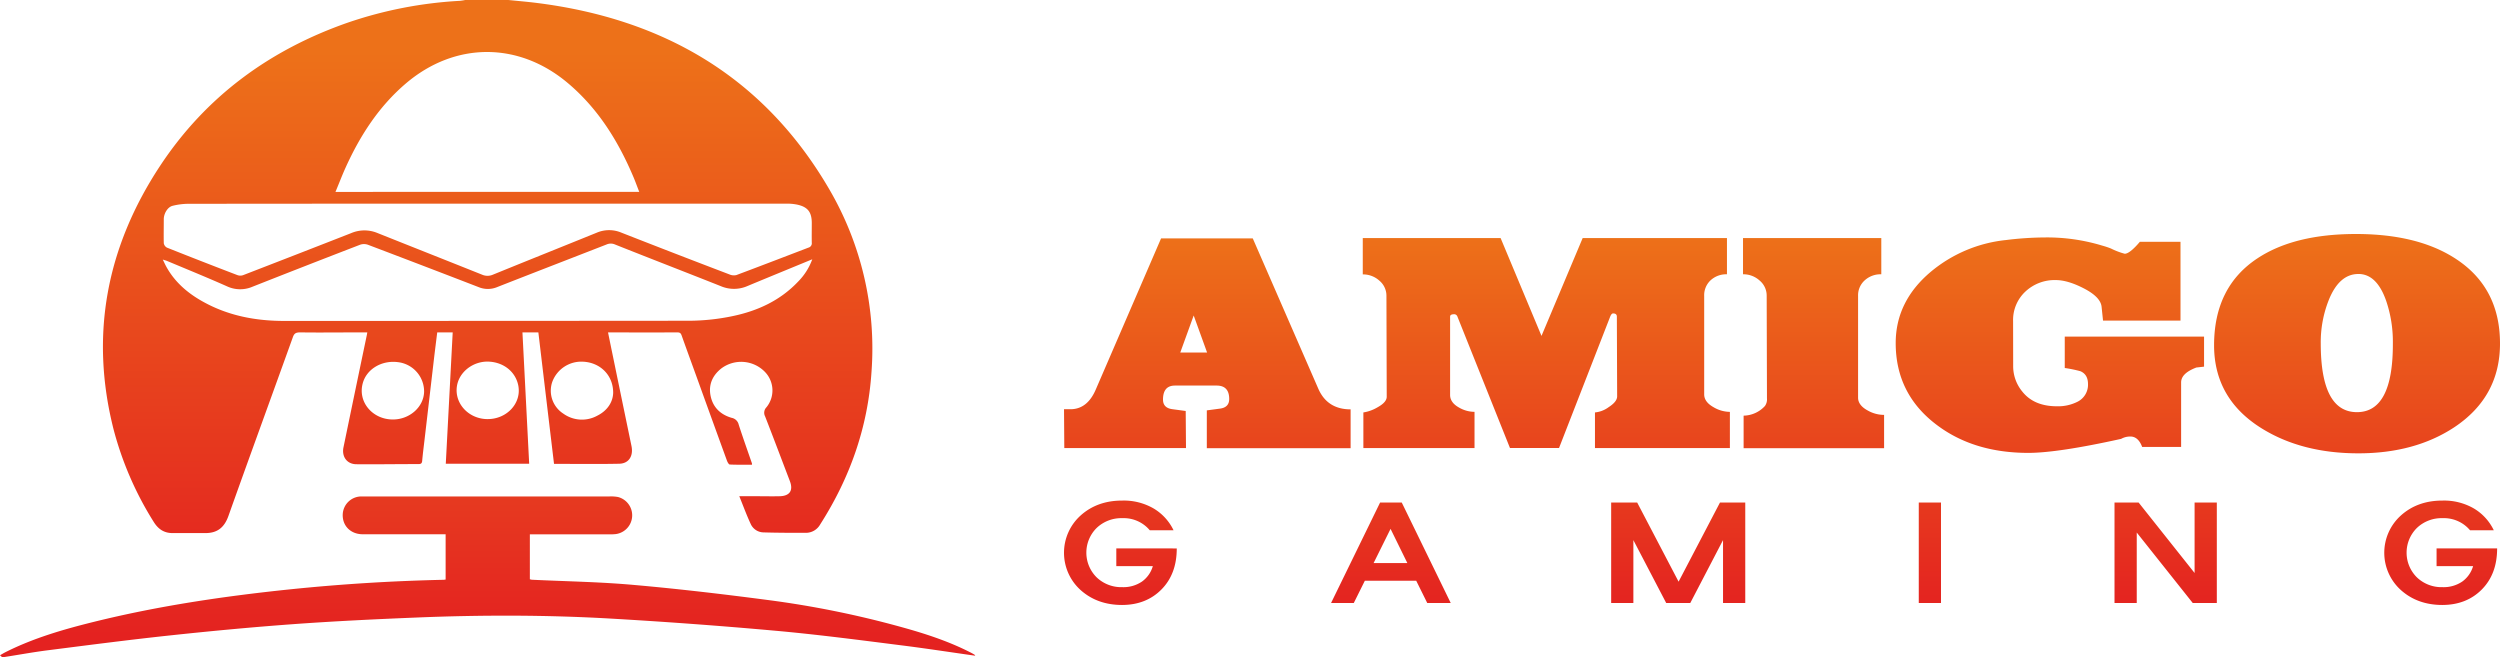
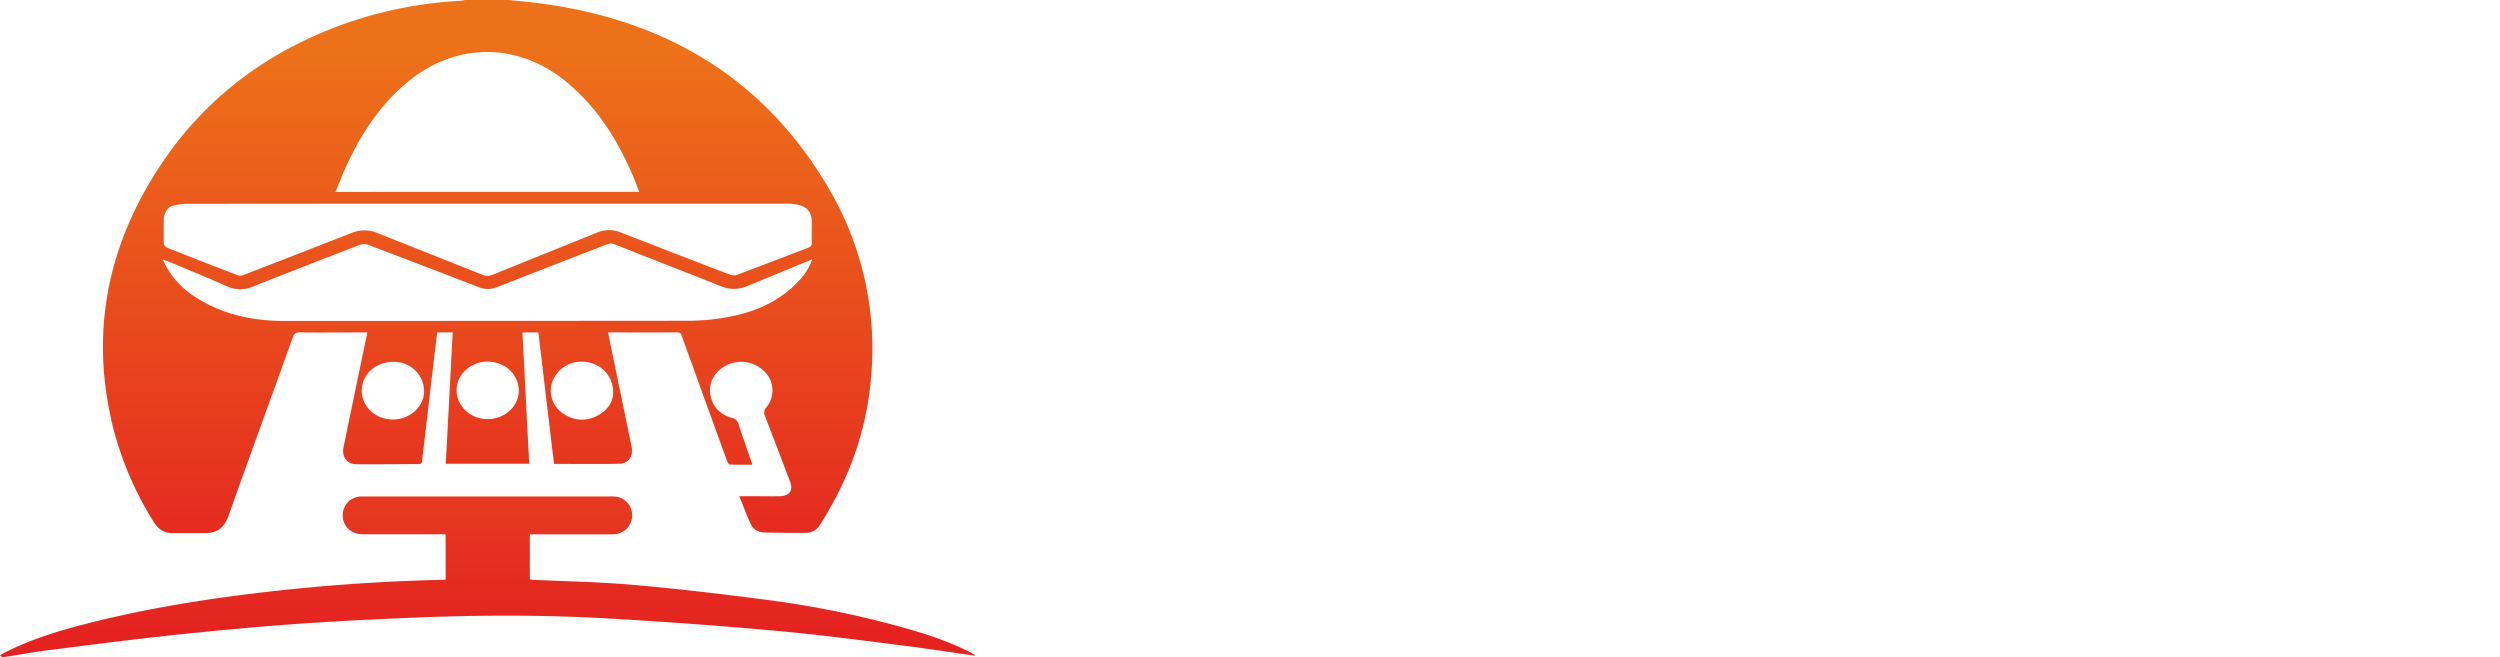
<svg xmlns="http://www.w3.org/2000/svg" xmlns:xlink="http://www.w3.org/1999/xlink" id="Capa_1" data-name="Capa 1" viewBox="0 0 958.14 251.83">
  <defs>
    <style>.cls-1{fill:url(#linear-gradient);}.cls-2{fill:url(#linear-gradient-2);}.cls-3{fill:url(#linear-gradient-3);}</style>
    <linearGradient id="linear-gradient" x1="186.89" y1="224.05" x2="186.89" y2="19.73" gradientUnits="userSpaceOnUse">
      <stop offset="0.02" stop-color="#e42520" />
      <stop offset="1" stop-color="#ed7119" />
    </linearGradient>
    <linearGradient id="linear-gradient-2" x1="186.89" y1="251.83" x2="186.89" y2="190.23" gradientUnits="userSpaceOnUse">
      <stop offset="0.14" stop-color="#e42220" />
      <stop offset="1" stop-color="#e63a20" />
    </linearGradient>
    <linearGradient id="linear-gradient-3" x1="682.97" y1="231.86" x2="682.97" y2="89.68" xlink:href="#linear-gradient" />
  </defs>
  <g id="Symbol">
    <path class="cls-1" d="M194.81,0c3.65.37,7.31.67,11,1.14,48.47,6.13,86.86,28.35,111.88,71.17A121,121,0,0,1,334,142.63c-1.4,21.14-8.25,40.5-19.63,58.31a6.29,6.29,0,0,1-5.37,3.27c-5.5,0-11,0-16.49-.17a5.48,5.48,0,0,1-4.79-3.21c-1.57-3.37-2.85-6.87-4.38-10.65h6.44c3.06,0,6.13.08,9.19,0,3.77-.15,5.09-2.27,3.76-5.77-3.16-8.28-6.28-16.57-9.5-24.83a3,3,0,0,1,.52-3.49,10.21,10.21,0,0,0-.58-13.55,12.69,12.69,0,0,0-16.75-1.31c-3.22,2.57-4.84,5.93-4.16,10.05.78,4.65,3.73,7.58,8.16,8.86a3.42,3.42,0,0,1,2.69,2.59c1.61,5,3.38,9.92,5.08,14.87a2.1,2.1,0,0,1,0,.5c-2.81,0-5.65.06-8.48-.07-.4,0-.9-.92-1.11-1.5q-5.89-16.19-11.73-32.38c-1.87-5.17-3.76-10.32-5.6-15.5-.31-.87-.58-1.27-1.75-1.26-8.57.06-26.07,0-26.49,0,.57,2.8,1.13,5.57,1.71,8.35q3.63,17.61,7.28,35.21c.78,3.8-1,6.7-4.69,6.78-8.25.17-16.5.05-25,.05-2-16.78-4-33.5-6-50.39h-6.1c.86,16.78,1.72,33.49,2.58,50.34H170.85c.88-16.77,1.77-33.47,2.65-50.34h-5.93c-.41,3.34-.84,6.68-1.24,10.07l-3.69,31.65c-.29,2.48-.62,5-.83,7.45-.08.94-.39,1.3-1.36,1.3-7.94,0-15.88.13-23.83.06-3.58,0-5.68-2.81-5-6.38q4.43-21.45,8.92-42.9c.08-.36.13-.66.23-1.25-.73,0-1.38,0-2,0-7.88,0-15.76.11-23.64,0-1.69,0-2.35.33-2.89,1.84-8.21,22.84-16.55,45.64-24.69,68.51-1.56,4.4-4.23,6.57-8.82,6.57-4.19,0-8.38,0-12.57,0-3.35,0-5.58-1.57-7.3-4.37a127.05,127.05,0,0,1-15.3-35.26C34.3,128.28,40.91,94.5,61.44,63.44,79,36.9,103.44,19.09,133.36,8.65A159.08,159.08,0,0,1,176.28.32a20.18,20.18,0,0,0,2-.32Zm-7.68,78.05q-57.49,0-115,.06a25.42,25.42,0,0,0-6.06.79c-1.88.51-3.3,3-3.3,5.11,0,3.06-.07,6.13,0,9.19A2.33,2.33,0,0,0,64,94.91q13.48,5.37,27.05,10.55a3.25,3.25,0,0,0,2.11,0q20.7-8,41.37-16.09a13,13,0,0,1,10-.12c13.39,5.35,26.81,10.65,40.19,16a5.18,5.18,0,0,0,4.24,0c13.24-5.4,26.52-10.7,39.77-16.08a12.08,12.08,0,0,1,9.44,0q20.66,8.11,41.39,16a4.14,4.14,0,0,0,2.64.26c9.24-3.46,18.43-7,27.66-10.53A1.71,1.71,0,0,0,311.12,93c-.05-2.5,0-5,0-7.51,0-4.26-1.59-6.26-5.81-7.11a19.73,19.73,0,0,0-3.91-.33ZM245,73.53c-.8-2-1.43-3.79-2.15-5.5C237,54.15,229.24,41.6,217.57,31.79c-18.89-15.88-43.21-15.8-62,.18-10.29,8.77-17.45,19.81-23,32-1.41,3.08-2.61,6.27-4,9.58Zm66.32,25.84c-8.56,3.53-16.71,6.86-24.84,10.25a12.84,12.84,0,0,1-10.17.07c-13.52-5.37-27.1-10.61-40.63-16a4,4,0,0,0-3.19,0c-14,5.46-27.95,10.84-41.9,16.32a9.3,9.3,0,0,1-7.23,0Q162.23,101.85,141,93.8a4.55,4.55,0,0,0-3,0q-20.63,7.95-41.19,16.07a11.94,11.94,0,0,1-9.76-.11C79.46,106.38,71.71,103.23,64,100c-.42-.17-.86-.27-1.61-.52.57,1.17.94,2,1.4,2.83,3.27,5.87,8.16,10.06,13.94,13.27C87.41,121,97.94,123,108.93,123q77.67,0,155.36-.07a82.92,82.92,0,0,0,16.54-1.79c9.58-2,18.26-6,25.12-13.28A23.54,23.54,0,0,0,311.31,99.37Zm-160.72,61.4c6.39,0,11.76-4.77,11.94-10.57a11.33,11.33,0,0,0-10-11.4c-6.34-.83-12.2,2.75-13.57,8.3C137.17,154.16,142.84,160.79,150.59,160.77ZM235,150.62c.06-6.85-5-11.7-11.56-12a11.86,11.86,0,0,0-11.8,7.8,10.44,10.44,0,0,0,4.28,12.12,12.2,12.2,0,0,0,13,.77C232.76,157.39,234.87,154.16,235,150.62Zm-48.09,10c7.38,0,13-6.1,11.74-12.8-1-5.23-5.46-8.91-11.24-9.22-5.42-.28-10.55,3.18-12,8.09C173.39,153.74,179.06,160.62,186.93,160.63Z" />
    <path class="cls-2" d="M.78,251.83l-.78-.7c.74-.42,1.45-.86,2.19-1.23,10.74-5.39,22.19-8.7,33.78-11.57,24.79-6.14,50-9.85,75.38-12.48q29.21-3,58.57-3.64c.24,0,.48-.05.87-.09V204.76h-2.27c-9.82,0-19.64,0-29.46,0-4.66,0-7.86-3.23-7.71-7.58a7.17,7.17,0,0,1,6.83-6.91c.68,0,1.37,0,2.06,0h93.25a14.91,14.91,0,0,1,3.35.21,7.25,7.25,0,0,1-.85,14.21,19.67,19.67,0,0,1-2.43.1q-14.07,0-28.14,0h-2.35V222a3.85,3.85,0,0,0,.81.19c13.05.63,26.14.82,39.15,2,17.23,1.52,34.43,3.56,51.59,5.81a371,371,0,0,1,50.46,10.22c9.16,2.52,18.2,5.42,26.7,9.75.56.28,1.11.58,1.64.9.15.09.23.27.37.44-9.81-1.38-19.56-2.9-29.35-4.11-15.75-2-31.49-4.05-47.29-5.47q-31.38-2.82-62.83-4.64c-24.86-1.44-49.76-1.44-74.65-.42-15.68.64-31.36,1.39-47,2.52-15.83,1.15-31.64,2.64-47.43,4.33s-31.64,3.76-47.45,5.77C12.34,250,6.94,251,1.53,251.83Z" />
  </g>
-   <path id="Text" class="cls-3" d="M450.32,147.77q-4.59,0-4.59,5.37,0,3.26,3.7,3.7l5,.67.11,14.21H407.9l-.11-14.88h2.46q6.5,0,9.74-7.62l25-57.86h35.14l25.08,57.53q3.46,8,12.42,8v14.88H462.52V157.28l5-.67q3.58-.45,3.58-3.69,0-5.14-4.81-5.15Zm7.17-26.86-5.15,14.21h10.29Zm98.27.44v30c0,1.94,1.12,3.55,3.36,4.81a11.91,11.91,0,0,0,6,1.68v13.88H522.52V158.07a15.12,15.12,0,0,0,5.48-2q3.46-1.91,3.47-4l-.11-38.73a7.5,7.5,0,0,0-2.69-5.76,9.27,9.27,0,0,0-6.38-2.41V91.24h52.83l15.67,37.5,15.78-37.5h55.3v13.88a8.83,8.83,0,0,0-6.27,2.3,7.8,7.8,0,0,0-2.46,6v37.72q0,2.91,3.58,4.92a12.48,12.48,0,0,0,6.27,1.79v13.88H611.28V158.07a10.49,10.49,0,0,0,5.31-2.07c2.13-1.38,3.19-2.75,3.19-4.09l-.11-30.56c0-.82-.49-1.23-1.45-1.23-.45,0-.86.52-1.24,1.57l-19.47,50H578.7l-20.14-50.37a1.32,1.32,0,0,0-1.35-.89C556.24,120.46,555.76,120.76,555.76,121.35Zm156.36-7.94v39q0,2.91,3.7,4.92a12.71,12.71,0,0,0,6.27,1.68v12.76H668.25V159.3a11.32,11.32,0,0,0,8.17-3.7,4.37,4.37,0,0,0,.78-2.91l-.11-39.4a7.5,7.5,0,0,0-2.69-5.76,9.25,9.25,0,0,0-6.38-2.41V91.24h53v13.88a9,9,0,0,0-6.33,2.3A7.71,7.71,0,0,0,712.12,113.41Zm59.44,26.86A15.24,15.24,0,0,0,775,150q4.47,5.7,13.32,5.71a16.52,16.52,0,0,0,8-1.79,7.27,7.27,0,0,0,3.92-6.72q0-3.69-2.91-4.93a49.46,49.46,0,0,0-6-1.23V129h53.39v11.52l-3,.34-.79.33q-5,2.13-5,5.38v24.73H821c-1-2.68-2.54-4-4.48-4a7.05,7.05,0,0,0-3.58.9q-24.29,5.37-35.59,5.37-20.71,0-34.81-10.52-16-11.87-16-31.56,0-16,13.43-27.31A53.5,53.5,0,0,1,768.76,92a126.4,126.4,0,0,1,15.11-1,72.68,72.68,0,0,1,21.82,3.13,30.91,30.91,0,0,1,3.36,1.12,28,28,0,0,0,5.26,2q1.91,0,5.82-4.59h15.56v30.22H806l-.56-5.37q-.45-3.81-7.16-7.17-5.94-3-10.41-3a16.36,16.36,0,0,0-11.64,4.42,14.89,14.89,0,0,0-4.7,11.36Zm132.3,33.47q-21.72,0-37.16-9.63-18.13-11.31-18.14-31.79,0-22.38,16.68-33.35,14.1-9.3,37.72-9.29,23.28,0,37.72,9.18,17.46,11.07,17.46,32.79,0,20.49-17.57,32.13Q925.46,173.74,903.86,173.74Zm0-68.73q-7.4,0-11.42,10.17a43.85,43.85,0,0,0-3,16.41q0,26.37,13.88,26.37t13.76-26.48a48.7,48.7,0,0,0-2.57-16.19Q910.91,105,903.86,105ZM430.09,231.86q-9.55,0-15.93-5.71a19.22,19.22,0,0,1,0-28.59q6.38-5.72,15.93-5.71a22.79,22.79,0,0,1,12,3,19.56,19.56,0,0,1,7.68,8.38h-9.11a13.05,13.05,0,0,0-10.53-4.64,13.69,13.69,0,0,0-9.85,3.77,13.33,13.33,0,0,0,0,18.9,13.65,13.65,0,0,0,9.85,3.77,12.61,12.61,0,0,0,7.54-2.14,11,11,0,0,0,4.16-5.92h-14v-6.78H451q0,9.79-5.85,15.71T430.09,231.86ZM537.23,192.6,556,231.1h-9l-4.22-8.52h-19.7l-4.23,8.52h-8.71l18.79-38.5Zm-4.29,10.09-6.5,13.11h12.94Zm94.52-10.09,15.87,30.33,15.86-30.33h9.69v38.5h-8.52V207L647.81,231.1h-9.23L626,207V231.1h-8.51V192.6Zm116.44,0v38.5h-8.52V192.6Zm97.19,0h8.52v38.5h-9.23l-21.46-27v27H810.4V192.6h9.24l21.45,27Zm95,39.26q-9.55,0-15.93-5.71a19.22,19.22,0,0,1,0-28.59q6.38-5.72,15.93-5.71a22.81,22.81,0,0,1,12,3,19.54,19.54,0,0,1,7.67,8.38h-9.1a13.09,13.09,0,0,0-10.54-4.64,13.69,13.69,0,0,0-9.85,3.77,13.33,13.33,0,0,0,0,18.9,13.65,13.65,0,0,0,9.85,3.77,12.64,12.64,0,0,0,7.55-2.14,11.09,11.09,0,0,0,4.16-5.92h-14v-6.78h23.21q0,9.79-5.85,15.71T936.07,231.86Z" />
</svg>